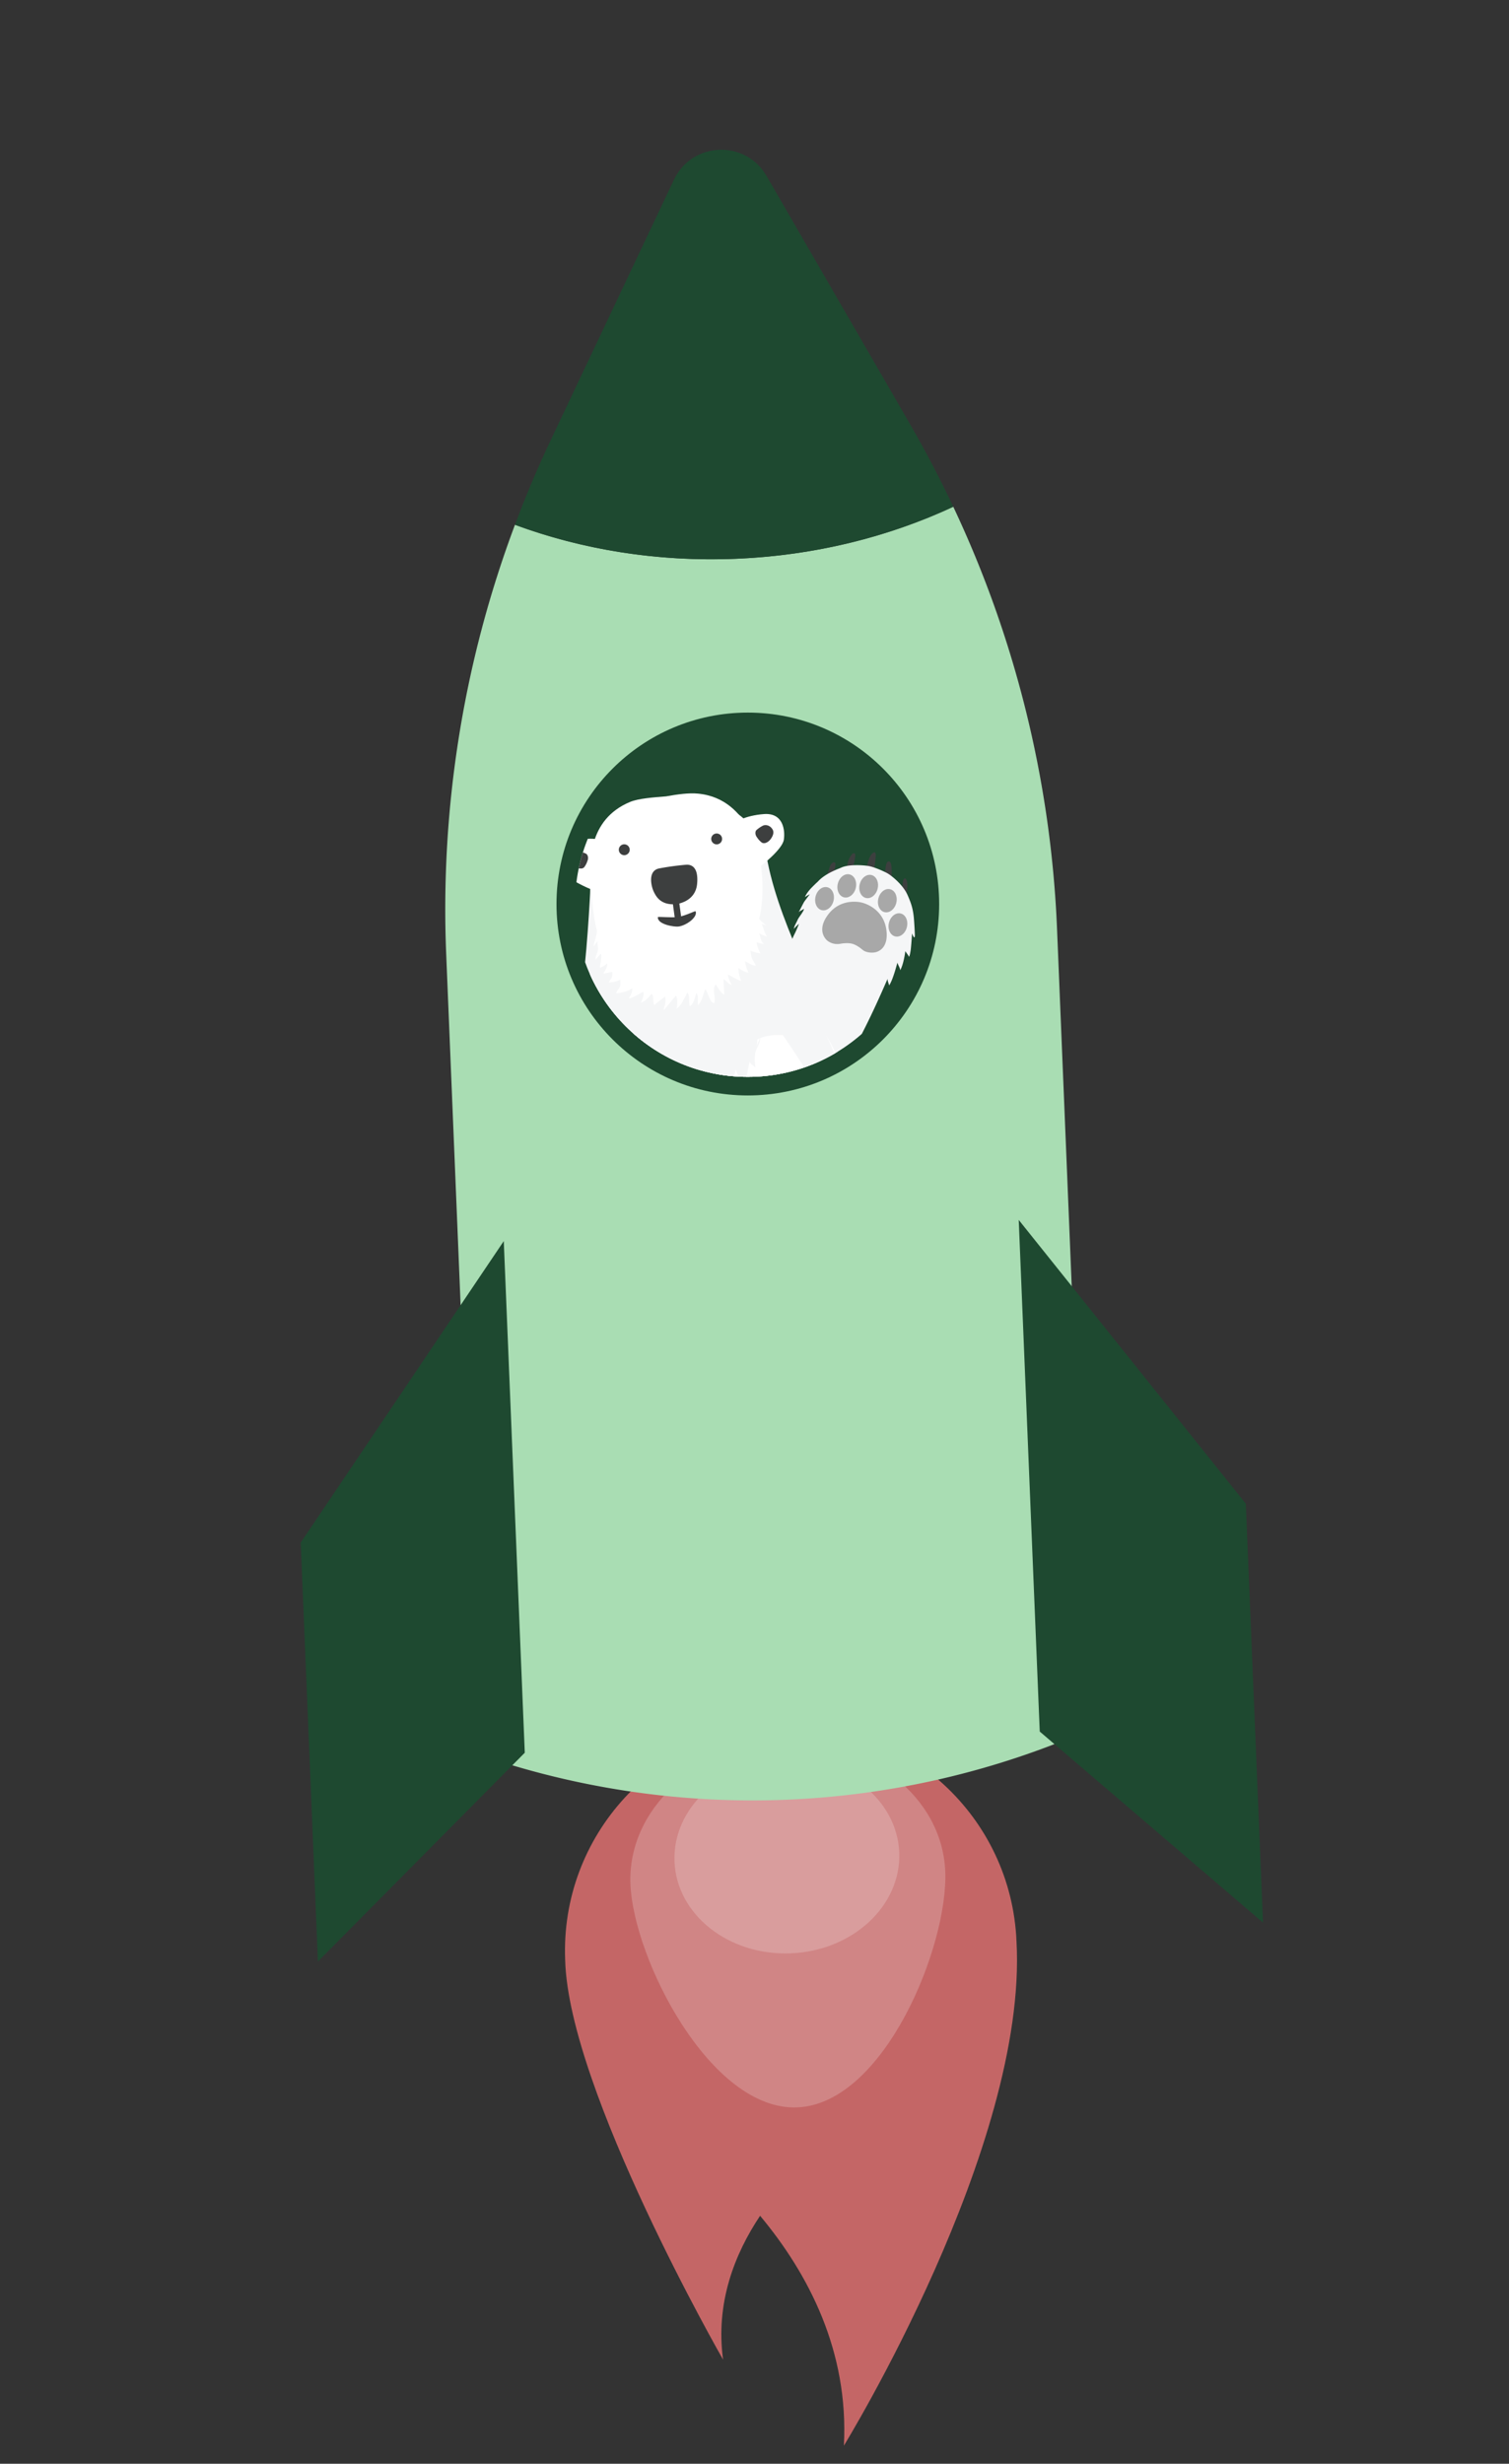
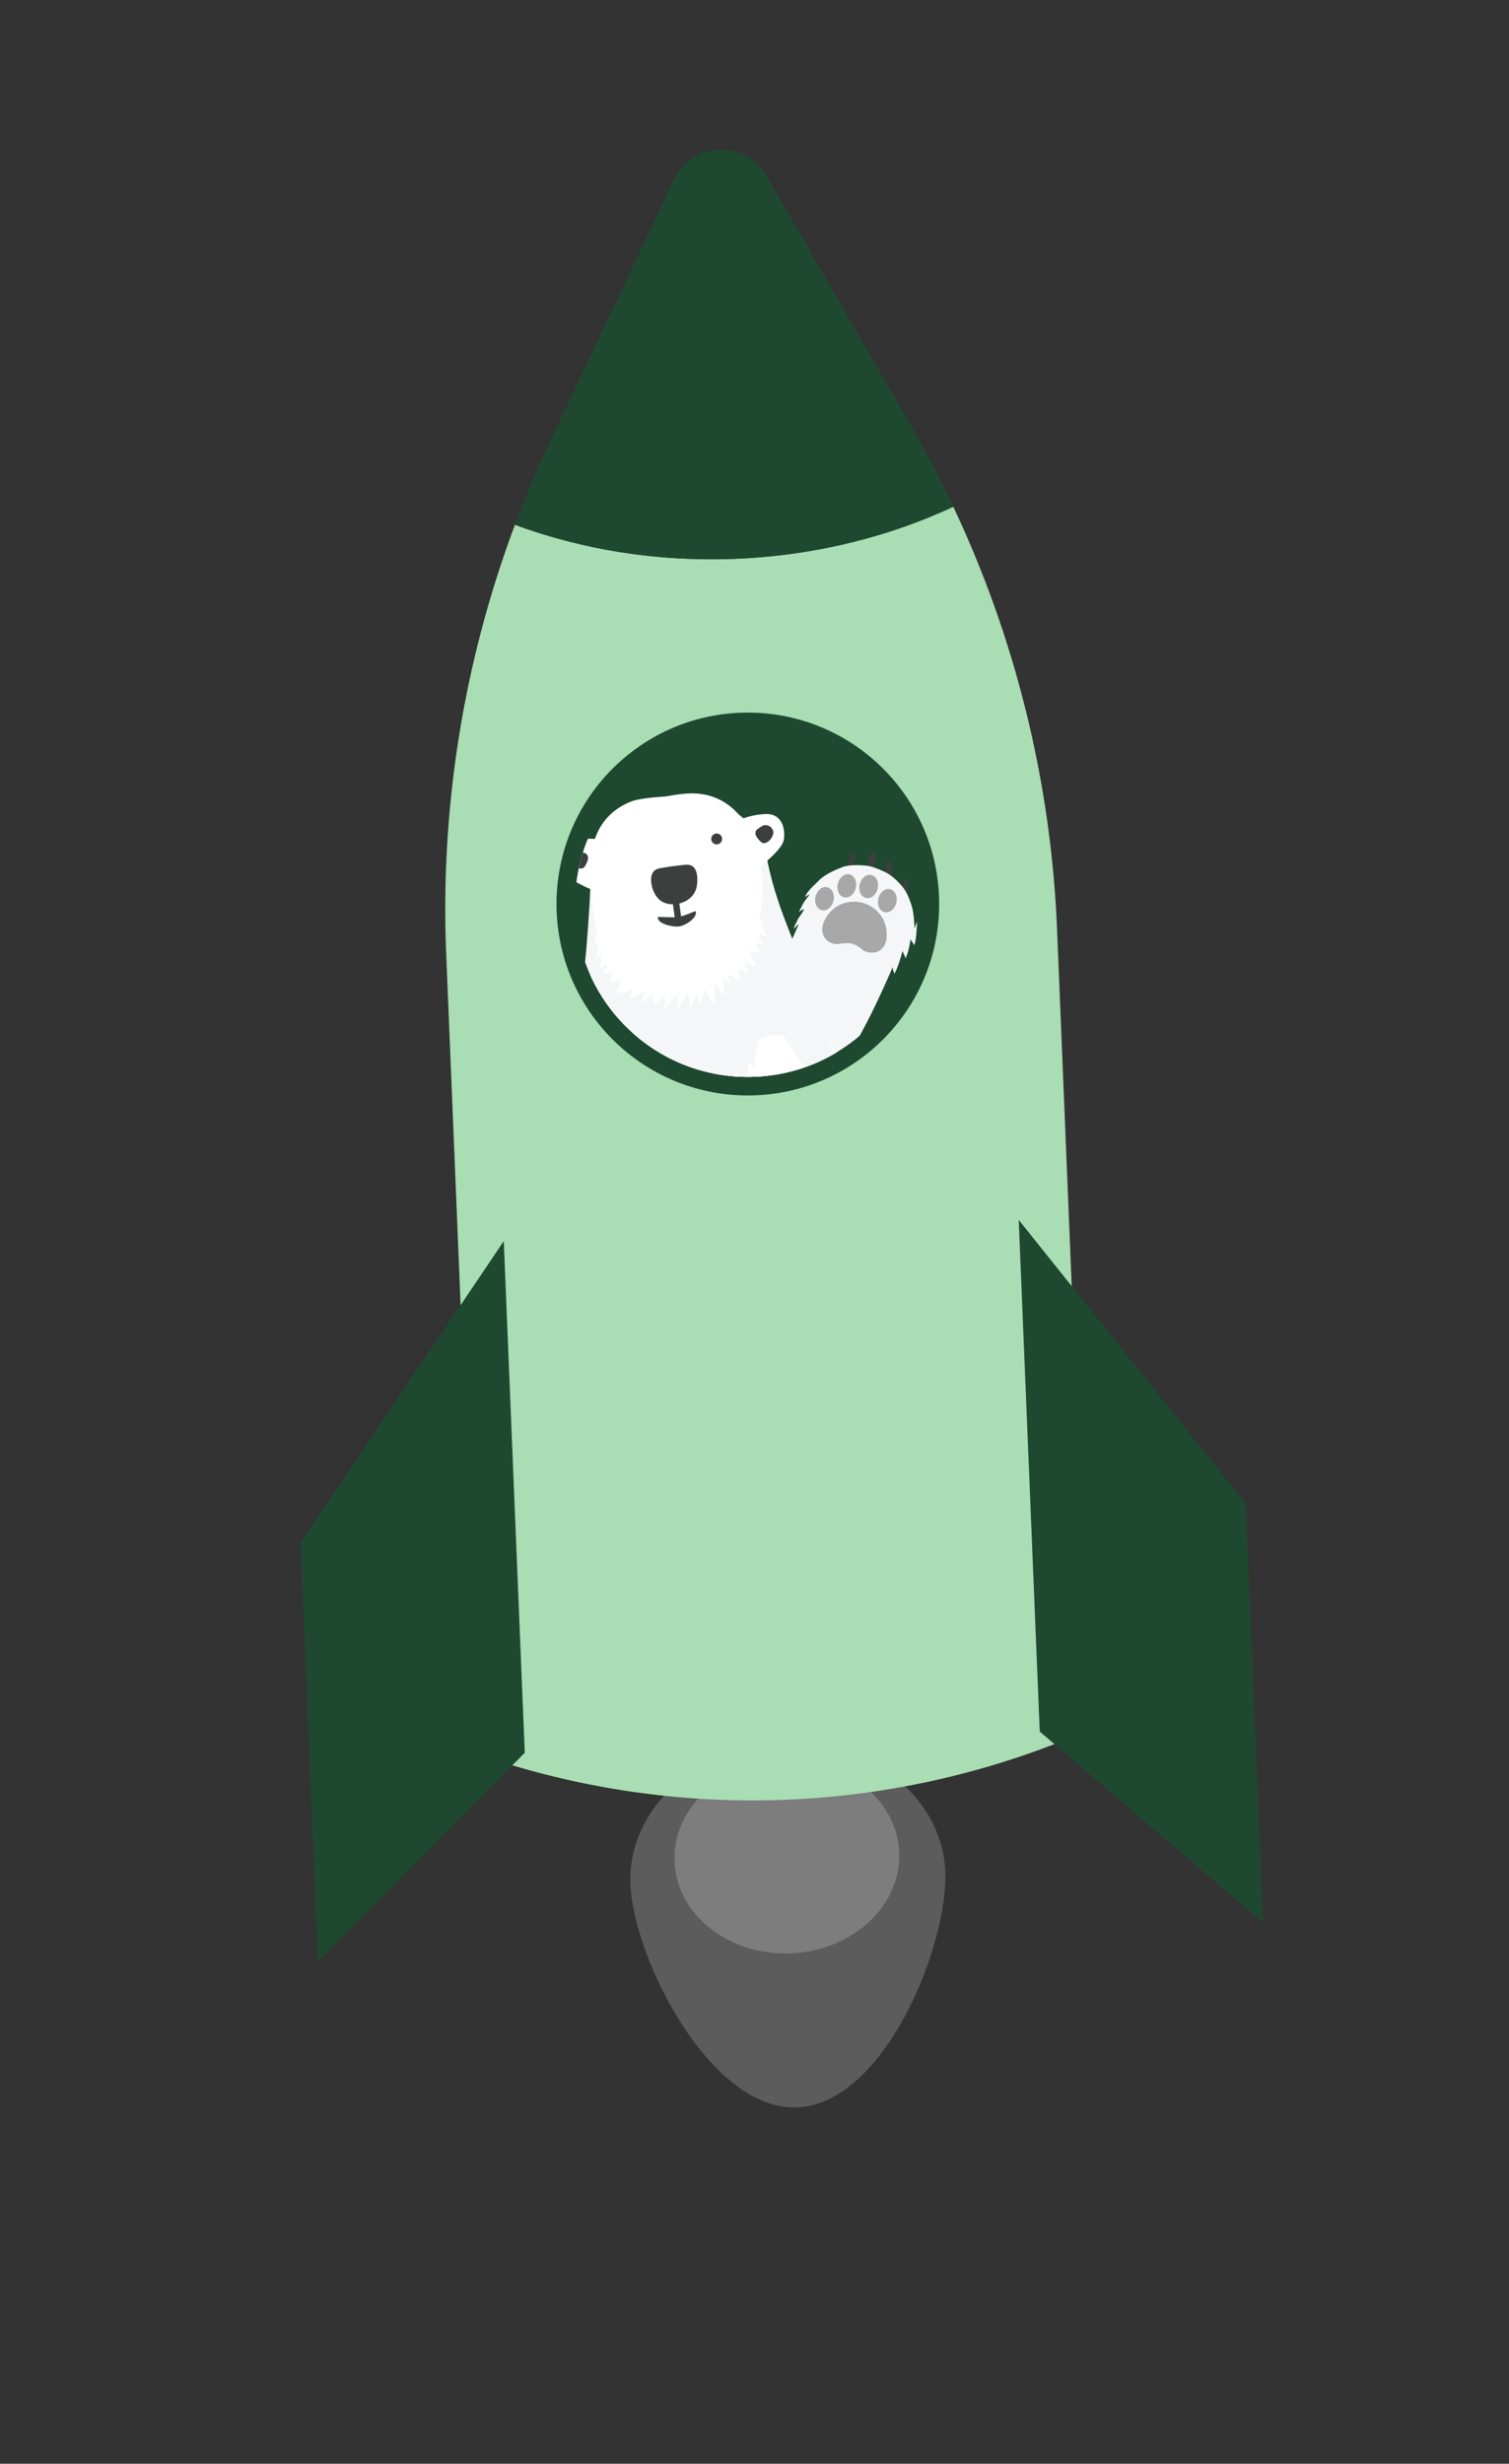
<svg xmlns="http://www.w3.org/2000/svg" viewBox="0 0 1244 2030">
  <rect x="0" y="0" width="1244" height="2030" fill="#333333" stroke="none" />
  <defs>
    <style>.cls-1{fill:none;}.cls-2{fill:#c46666;}.cls-10,.cls-3{fill:#fff;}.cls-3{opacity:0.2;}.cls-4{fill:#a9ddb3;}.cls-5{fill:#1e4930;}.cls-6{clip-path:url(#clip-path);}.cls-7{fill:#3d3f3f;}.cls-8{fill:#f5f6f7;}.cls-9{fill:#a8a8a8;}</style>
    <clipPath id="clip-path">
      <circle class="cls-1" cx="616.5" cy="744.87" r="142.42" />
    </clipPath>
  </defs>
  <g id="right_eye" data-name="right eye">
-     <path class="cls-2" d="M838,1599.75c-4.22-102.74-90.94-182.61-193.69-178.39s-182.62,90.94-178.39,193.69c2.84,107.11,130.17,329.15,130.17,329.15-6.36-46.69,9.51-87.07,30.52-118.52,39.66,47.54,73.23,111.39,69.08,189.41C695.68,2015.09,847.38,1768.56,838,1599.75Z" />
    <path class="cls-3" d="M779.26,1541.92c2.52,61.41-50.33,191.51-122,194.46s-135-122.38-137.54-183.8,53.53-113.58,125.2-116.53S776.73,1480.5,779.26,1541.92Z" />
    <ellipse class="cls-3" cx="648.77" cy="1530.03" rx="92.7" ry="79.44" transform="translate(-62.28 27.93) rotate(-2.35)" />
    <path class="cls-4" d="M424.53,432.39a901.54,901.54,0,0,0-56.7,353.51l27.11,659.81h0A691.61,691.61,0,0,0,898.52,1425L871.4,765.2a901.37,901.37,0,0,0-85.53-347.66c-53.37,24.85-114.19,40.2-179.21,42.87S479.77,452.78,424.53,432.39Z" />
    <path class="cls-5" d="M631.92,144.93c-17.41-30.1-61.44-28.29-76.32,3.13L453.76,363.17q-16.12,34.05-29.23,69.22c55.24,20.39,117.11,30.69,182.13,28s125.84-18,179.21-42.87q-16-33.92-34.8-66.58Z" />
    <polygon class="cls-5" points="857.15 1426.71 1041.22 1584.15 1027.04 1239 839.82 1005.15 857.15 1426.71" />
    <polygon class="cls-5" points="432.62 1444.16 262.09 1616.17 247.9 1271.02 415.3 1022.6 432.62 1444.16" />
    <circle class="cls-5" cx="616.5" cy="744.87" r="157.73" />
    <g class="cls-6">
-       <path class="cls-7" d="M681.53,721.79s2.65-8.08,3-8.75,1.74-3,3.56-2.44c0,0,1.15.24.27,4a48.44,48.44,0,0,1-2.42,8.1c0,.12-.83,2.27-2.63,1.48A1.69,1.69,0,0,1,681.53,721.79Z" />
      <path class="cls-7" d="M697.68,716.24s1.35-6.92,2.39-8.93a19.73,19.73,0,0,1,2.8-4c.26-.21,2.22-.94,2.21,1.3s-1.4,8.57-1.72,9.35-.73,3.46-1,4c-.76,1.56-2.14,1.29-3,1.21A2.17,2.17,0,0,1,697.68,716.24Z" />
      <path class="cls-7" d="M714.41,714.06l1.83-5.93s1.5-5.14,4.52-5.87c0,0,1.45-.31,1.19,3.19-.18,2.7-1,11-1.85,12.64-1.08,2.36-1.65,2.18-3.62,1.85S713.65,717.86,714.41,714.06Z" />
      <path class="cls-7" d="M729.23,724s.54-8.19,1.23-11.3,2.1-3.07,2.67-2.89,1.83.56,2,7.76-1,7.31-2.14,7.78S729.53,725.6,729.23,724Z" />
      <path class="cls-7" d="M743.34,735.11s.9-8.26,1.14-9.41,1.43-3.38,2.79-.76.45,8.88.41,10.29-1.56,1.36-2.27,1.4S743.22,736.16,743.34,735.11Z" />
-       <path class="cls-8" d="M754.2,770.58c0-1.18-.39-9.35-.87-14.71-.7-6.55-1.77-10.79-5.18-18.47-3.69-8.29-12.57-15.38-16-17.52-2.54-1.57-11.53-5.62-16.39-6.38-5.33-.82-16.7-1.35-22.42,1.45-1.62.76-13.12,4.69-19,11.35-2.34,2.1-4.07,3.92-4.73,4.55-2,2-5,5.47-6,8.31a26.15,26.15,0,0,1,3.9-2.29c-1.26,1.87-3.7,4.78-4.85,6.66-1.62,3-2.69,5.24-4.31,8.25.72-1.22,3.52-2.09,4.45-3-.12,2.22-4.42,7.06-5.23,9.09-1.1,2.59-2.63,4.66-3.16,7.43.8-.86,3.31-3.41,4.22-4.14a81.84,81.84,0,0,1-4.24,9.67c-.76,1.57-12.25,28.12-13.2,29.31-1.23,1.52-7,15.15-7.41,16.16-1.19,2.22-3.71,9.13-4.74,11-.58,1-7.15,17-11.35,25.26-3.58,6.92-45.78,54.63-46.34,56.46-10,30.84,82.2,40.51,109.55-9.52a378.66,378.66,0,0,0,25-39c13.68-25,25.22-53.09,25.91-54.08-.48,1.24,1,4.23,1.17,5.55,3.36-4.94,6.58-18.25,6.87-18.81.1,1.31,2.24,4.37,2.27,6.26,2.76-4.77,4.26-15.33,4.19-15.8.28.73,2.88,3.84,3,4.8.83-1.09,1.12-3.77,1.39-5.15.29-1.62,1.11-12.37,1.17-14C751.65,768.06,754,775.74,754.2,770.58Z" />
+       <path class="cls-8" d="M754.2,770.58c0-1.18-.39-9.35-.87-14.71-.7-6.55-1.77-10.79-5.18-18.47-3.69-8.29-12.57-15.38-16-17.52-2.54-1.57-11.53-5.62-16.39-6.38-5.33-.82-16.7-1.35-22.42,1.45-1.62.76-13.12,4.69-19,11.35-2.34,2.1-4.07,3.92-4.73,4.55-2,2-5,5.47-6,8.31a26.15,26.15,0,0,1,3.9-2.29c-1.26,1.87-3.7,4.78-4.85,6.66-1.62,3-2.69,5.24-4.31,8.25.72-1.22,3.52-2.09,4.45-3-.12,2.22-4.42,7.06-5.23,9.09-1.1,2.59-2.63,4.66-3.16,7.43.8-.86,3.31-3.41,4.22-4.14c-.76,1.57-12.25,28.12-13.2,29.31-1.23,1.52-7,15.15-7.41,16.16-1.19,2.22-3.71,9.13-4.74,11-.58,1-7.15,17-11.35,25.26-3.58,6.92-45.78,54.63-46.34,56.46-10,30.84,82.2,40.51,109.55-9.52a378.66,378.66,0,0,0,25-39c13.68-25,25.22-53.09,25.91-54.08-.48,1.24,1,4.23,1.17,5.55,3.36-4.94,6.58-18.25,6.87-18.81.1,1.31,2.24,4.37,2.27,6.26,2.76-4.77,4.26-15.33,4.19-15.8.28.73,2.88,3.84,3,4.8.83-1.09,1.12-3.77,1.39-5.15.29-1.62,1.11-12.37,1.17-14C751.65,768.06,754,775.74,754.2,770.58Z" />
      <path id="_Palm_" data-name="&lt;Palm&gt;" class="cls-9" d="M702.09,777.51s3.59.51,8.88,5c3.89,3.25,9.88,2.25,9.88,2.25s10.58-.85,10.15-15.27c-.82-21.64-20.52-25.79-20.52-25.79s-19.32-5.4-30.07,13.33c-6.73,12,1.9,18.23,1.9,18.23a13.48,13.48,0,0,0,10.22,2.41C698.66,776.54,702.09,777.51,702.09,777.51Z" />
      <ellipse id="_01_" data-name="&lt;01&gt;" class="cls-9" cx="679.71" cy="740.44" rx="9.72" ry="7.61" transform="translate(-201.38 1224.1) rotate(-76.21)" />
      <ellipse id="_02_" data-name="&lt;02&gt;" class="cls-9" cx="698.06" cy="729.87" rx="9.72" ry="7.61" transform="translate(-177.15 1233.88) rotate(-76.21)" />
      <ellipse id="_03_" data-name="&lt;03&gt;" class="cls-9" cx="716.09" cy="730.39" rx="9.72" ry="7.61" transform="translate(-163.91 1251.78) rotate(-76.21)" />
      <ellipse id="_04_" data-name="&lt;04&gt;" class="cls-9" cx="731.47" cy="742.08" rx="9.72" ry="7.61" transform="translate(-163.55 1275.62) rotate(-76.21)" />
-       <ellipse id="_05_" data-name="&lt;05&gt;" class="cls-9" cx="740.21" cy="762.06" rx="9.72" ry="7.61" transform="translate(-176.3 1299.33) rotate(-76.21)" />
      <path class="cls-8" d="M489.81,1515.54q-.75-5.25-1.45-10.5c-6.18-45.93-9.9-91.52-13.88-137.79-4.08-47.34-12.74-94-19.72-141-4.2-28.22-3.93-57.22-5.22-85.72-1.35-30-2.41-60-1.44-90,.26-7.77.64-15.52,1.2-23.27,5.8-80.94,25.53-159.84,39.49-239.55q4.75-27.13,9.49-54.26.45-2.61.91-5.22c.95,1.66,25-62.46,57.61-67.31,33.71-5,76,49.19,76,49.19,6,29.72,17.81,57.75,29.72,85.46,47.3,110,79.37,222.51,97.88,340.64q9.85,62.94,15.16,126.48c3.31,39.71,1.57,80.88,9.77,120,3,14.37,4.33,28.78,5.84,43.33,1.62,15.61.09,32.4,4.11,47.62,2.67,10.1,17.21,22.48,8.08,32-3.33,3.47-11.5,3.55-17.06,4.75-24.3,5.22-56.25,9.68-80.84,3.77-6.61-1.59-6.11-3-7.25-10.57-1-6.52-1.58-13.09-2.16-19.66-2.92-33.15-9.14-80.55-45.55-94.28-13.32-5-29-2.71-40.77,5.28-40.61,27.55-18.44,82-12.94,120,3,20.91-8.53,13.71-7,15.8,1.64,2.29-22.83,5.1-25.16,5.31-12.75,1.12-25.51,2.29-38.23,3.77-6.2.73-22.48,6.26-28.3,3.36C490.17,1539.22,490.81,1522.5,489.81,1515.54Zm9.38-787.26c.95,1.66-8.41-58.36,57.61-67.31,68.06-9.24,76,49.19,76,49.19" />
      <path class="cls-10" d="M698.94,1519.35c-4-7.12-1.81-20.11-.51-27.79,2.55-15,28.28-17.33,40.74-19,21.1-2.79,40.85-1,58.87,11.34,11.16,7.66,10.63,10.7,12.86,14.18s2.25,10.62-3.1,13-12.08,2.45-13.65,1.85-13.72,4.29-19.88,3.64-13.29,4.5-23.43,2.37-13.07,5.15-22.68,2.94S705.31,1530.5,698.94,1519.35Z" />
      <path class="cls-7" d="M722.44,1515.5c-.61,3.45-.28,7.86,1.14,9.42s3.55,1.27,3.9-.12,2.57-5.88,1.93-8.63S723.05,1512,722.44,1515.5Z" />
      <path class="cls-7" d="M742,1514.59a27.77,27.77,0,0,0,1.27,7.39c.82,2,3,2,3.82.29s1-3.51,1-7.16S741.76,1510.71,742,1514.59Z" />
-       <path class="cls-7" d="M757.81,1511.64s.85,8.25,2,9.45a2.26,2.26,0,0,0,3.7-1.58c0-1.89,1.32-5.17.13-8S757.47,1509.12,757.81,1511.64Z" />
      <path class="cls-7" d="M790.18,1505.5c.68,5,3.55,10.31,7.92,10.66,2.85.15,1.59-3.18.54-7C796.67,1499.62,789.73,1502.18,790.18,1505.5Z" />
      <path class="cls-7" d="M774.29,1510.75a25.37,25.37,0,0,0,3.21,6.72,2,2,0,0,0,3.8-.78c.28-1.93.05-3.65-1-7.16S773.11,1507,774.29,1510.75Z" />
      <path class="cls-10" d="M598.48,1536.12c1.09-3.92-.08-7.54-.12-12.8-.16-21.89-24.3-27.21-42.16-26.07-22.82,1.44-47.89,9.7-62.87,27.77-8.7,10.49-7.39,13.15-8.59,17.22s.68,11,6.44,11.68,12.3-.86,13.78-1.87,14.37.48,20.27-1.81,14,.8,23.21-4,14,1.47,22.78-3.23C579.76,1538.39,594.91,1548.62,598.48,1536.12Z" />
      <path class="cls-7" d="M575,1533.78c1.6,3.83,2.55,8.83,1.64,11.12s-3,2.43-3.77,1-4.31-5.9-4.49-9.25S573.35,1530,575,1533.78Z" />
      <path class="cls-7" d="M555.76,1538.54a38.92,38.92,0,0,1,.92,8.79c-.19,2.59-2.25,3.27-3.58,1.43s-2-3.65-3.09-7.82S554.87,1533.94,555.76,1538.54Z" />
      <path class="cls-7" d="M539.6,1539.79s1.6,9.77.87,11.36-3.46,1.41-4-.68-2.78-5.56-2.47-9.24S539.05,1536.76,539.6,1539.79Z" />
      <path class="cls-7" d="M505.12,1543.26c.75,5.56-.52,12.08-4.35,13.68-2.58.89-2.29-2.93-2.47-7.23C497.47,1538.63,504.61,1539.55,505.12,1543.26Z" />
      <path class="cls-7" d="M523.23,1543.5a35.07,35.07,0,0,1-1.12,8.65c-.75,2.4-3,2.44-3.87.26s-1.11-4.17-1.16-8.48S523.42,1538.88,523.23,1543.5Z" />
      <path class="cls-10" d="M515.29,1248.64c-.93-6.89-1.46-13.71-2.4-20.6a46.49,46.49,0,0,1-.25-8.65,258.68,258.68,0,0,1-8.76-30.24c-5.28-24.31-27.89-83.6-28.35-96.78s-5.75-73.63-9.33-119.49c-2.36-30.32,17.37-82.92,31-115.08,29-15.83,73.51,2.83,72.43,3.08,42.39-9.6,48.31-23.37,64.69-27.58,12.81-3.28,23.68.68,31.9,7.83,4.89,14.56,9.36,29.84,15.67,42.12,10.07,19.55,34,112.29,35,119.7s8.72,71.11,8.43,96.3-5.35,64-7.69,82.87A115,115,0,0,1,715,1196a225.4,225.4,0,0,0-.12,22.67c.43,8,4,15.74,5.46,23.62-2.57-1.37-4.09-3.81-6.27-5.24-1,5.43-3,14.18.31,18.89a26.89,26.89,0,0,1-4-6.33c-.07,2.39-.25,4.93-.16,7.56.09,7.54,3.27,17.3.66,24.41a84.74,84.74,0,0,0-6-14c.8,11.81-2.47,23.77-2.37,35.28a109.22,109.22,0,0,0-5.83-14.7c.79,3.86.28,7.91.69,12s2.73,10.36,2.17,14c-2.66-2-4.51-5.88-6.07-8.58.92,9.68-4.85,16.94-5.84,26.22-2.15-2.23-2.5-8.67-3.7-11.68,1.41,4.57-1.28,10.1-2.68,14.39s-2.33,9.19-4.18,13.15c-1.83-5.71-2.89-10.6-6.1-15.72.63,4.68-.6,17-3.86,20.38-2.11-2.89-2.62-6.66-5.61-9.17a86.26,86.26,0,0,1-5.49,12.27c-1.24-2.35-3.94-6.62-6.64-7-1.39,4.43-2.82,9.52-2.87,14-3.28-2.73-4.77-6.9-6.83-10.33-2.36,4-5,9-9.35,11.07a9.6,9.6,0,0,0-2.07-7.4c-2.1,3.06-3.87,6.61-7,8.76-.55-3.1-2.91-4.9-4.9-6.88-1.55,3.26-2.21,8.11-4.38,10.66-1.87-4-6.34-8.67-6.18-13.33-1.49,3.64-5.48,16.23-9.53,17.58-1.33-3-1.63-6.14-3.07-9-1.28-2.6-2-7-4.28-9.08-2.66,2.88-3,9.27-5.38,13-3.85-6.89-3-17.07-7.1-24.06-.91,7-6.6,13.87-7.49,20-1.81-7.43.76-15.86-.52-23.36-1.4,3.36-3.87,8.6-6.45,11.07-.51-6.69,1.38-14.23-1-20.66-1.29,2.16-1.61,4.72-2.79,6.73-1.29,2.16-3.23,3.49-4.27,5.61-4.45-2.57,1.37-18.19-4.46-22.16-3,3.44-4.28,6.53-6,10.73-1.24-6.18,1-12-.63-18.31-1.14-4.48-3.61-9-4.1-13.62-3,2.4-2.74,7.13-4.34,10a53,53,0,0,1-.42-8c.06-4.38-.54-5.89-1.9-10.08-1.33-3.92-2.73-7.44-4.3-11.2-2.86,3.31-6.64,5.67-10.25,8.41-.19-3.41,2.92-8.74,3.64-12.27,1.07-4.78.35-8.13,0-13-.67,1.94-4.51,4.84-7,5.85-1-3.18,1.46-6.82,1.81-10C516.34,1255.38,515.77,1252.15,515.29,1248.64Z" />
      <path class="cls-10" d="M467.2,1182.7c-5-61.09-12.66-159.23-13.05-201.23-.57-60.58,22.2-125.75,26.49-133.85s5.2-36.84,6.51-45-.71-74.17-.71-74.17c-.31-17-2.22-53,32.92-67.68,7.11-2.95,19.33-3.76,29.71-4.6,9.26-1.68,18.87-3,26.19-2.28,44.92,4.11,51.73,57.76,52,59.43.26,1.95,16.95,67.15,19.43,75s25.69,50.38,25.69,50.38C735.2,936.63,756.47,1087.85,762,1146Z" />
      <path class="cls-10" d="M631.58,751.46a15.75,15.75,0,0,0-2.44-.24c.65,3.74,1.07,7.94,2.94,11.23-1.37-.67-2.92-.6-4.06-1.72,1.72,3.31,2.19,7.78,4.73,10.84-2-.43-5.29-1.41-6.63-2.93,1,2.85,1.2,6.78,3.77,9a19.42,19.42,0,0,1-5.85-1.34c.13,3.1,1.74,6.57,3.09,9.22a29,29,0,0,1-8.11-2.3,23.6,23.6,0,0,0,1.13,6.23c.72,2.17,2.69,4.17,3.09,6.1-2.94.25-6-2.59-8.69-3.5a23.85,23.85,0,0,0,2.81,9.25c-2.42-.09-6.26-2.26-8.29-3.69a27.86,27.86,0,0,0,2.29,10.6c-3.81-.9-7.45-3.66-10.93-5.32.12,3,1.49,5.75,3.14,8.51-3-.44-4.45-3.51-6.86-4.6.27,4.07.43,8.44.72,12.66-3.15-1.28-5.18-5.82-7.23-8.38-3.07,4.53.5,11-1.16,15.47-3.91-.6-4.9-9-7.37-11.47-2,4.37-2.25,9.51-6,13-.34-2.5.73-8.17-1.48-9.86-.46,2.9-2.41,9.4-5.2,10.77-1.33-2.51.39-9.69-2.36-11.16-.76,2.8-2.68,5.32-3.89,7.9a16.4,16.4,0,0,1-4.53,5.29c.28-3.16.91-7.92-.74-10.67-3.44,3.87-6.55,8.12-9.87,11.83-.37-1.66,1.14-4.13,1.17-6a15.63,15.63,0,0,0-.26-5.07c-2.8,2.36-6.33,4.54-8.83,7-1.51-2.77-.11-7.07-2.26-9.33-2.18,2.7-5.11,6.22-8.65,7.26.67-2.35,3.08-6.51,1.63-8.86-3.57,1.9-7.84,4.89-11.88,5.44,1.79-2.51,3.14-5.11,3-8.49-3.05,2.55-9.12,3.79-13.16,4.34.12-2.28,2.21-3.56,2.94-5.5.63-1.64.33-3.87.36-5.72-3.23,1.29-5.66,2.19-9.35,2.12.23-1.45,1.91-2.67,2.41-4.15a15,15,0,0,0,.39-4.45c-2.5.34-5.09,1.12-7.6,1.46,1.65-2.49,3.64-5.6,3.24-8.52-1.6,1.77-3.61,2.61-5.73,3.75-.66-1.75.69-4.34.72-6.19s.51-3.61,0-5.38c-1.55,1.06-3.08,3.39-4.46,4.71-.46-2.35,1.55-5.31,1.92-7.77s-.86-5.27-.13-7.21c-1.31.74-2.3,2.86-3.42,4-.6-2.33,1.21-5.7,1.29-8.26-.06-3.53,11.68-2.72,16.62,5.54,3.28,5.37,5.32,8.92,10.74,12.29a45.28,45.28,0,0,0,20,6.64c3.85.19,7.26,1.28,10.87,1.79,4.62.64,10.2-2.1,14.74-3.14,8.4-1.85,17-6.14,24-11,5.83-4.05,12.33-10.46,15.73-16.73,2.38-4.44,3.81-9.59,5.27-14.47.77-2.65,2.48-4.73,3.72-7,1.15-2,1.82-4.36,3.29-6.12a18.07,18.07,0,0,1,5.81-5.18" />
      <path class="cls-8" d="M627.22,713.36s16.66,88-64.06,99-72.42-72.8-76.5-79.9c0,0-2.91,61.9-8.28,91.26-2.44,13.37-12.27,33.84-12.27,33.84s-14.4,19.25-14.63,77.11c-.2,34,1.13,48,2.19,49.59,0,0,2.9-24.63,26.11-82.35s53-10.45,98.13-20.54c45.38-10.26,34.9-22.73,52.43-27.24,29.45-7.54,66.13,18.39,69,39.4C700.17,899.76,685,858,675,841,647.3,793.12,631.87,732,627.22,713.36" />
      <path class="cls-8" d="M488.71,1114c.24,7,6.31,45.6,13.06,66.28l-49.06,11.53c-2-40.2-5.94-100.67-5.89-106.53.09-9.8-5.92-182.61,34.65-243l15.18,8.43s-22.69,87.88-18.87,137S488.21,1099.84,488.71,1114Z" />
      <path class="cls-8" d="M721.16,1154.08c.05-1.68,3.38-38.17,3.39-39.77.31-27,.39-59.3-.69-67.23s-26.73-107.22-37.51-128.15c-13.63-25.22-36-60.46-52-81,0,0,21.47-19.72,25.81-14.92,13.13,14.24,35.39,76.35,48.11,112.61S742,1006,745,1016.89c5.16,18.95,13.1,85.12,13.1,85.12s2.88,43.71,5.49,54.56c.1.41-1.06-6.08-.95-5.52Z" />
      <path class="cls-10" d="M625.62,756.14c-.42,1.69,6.18,6.34,6.18,6.34-1.37-.66-2.92-.59-4.06-1.71,1.72,3.31,2.19,7.78,4.73,10.84-2-.43-5.29-1.41-6.63-2.93.95,2.85,1.2,6.78,3.77,9a19.11,19.11,0,0,1-5.85-1.33c.13,3.1,1.74,6.57,3.09,9.22a29.43,29.43,0,0,1-8.11-2.3,23.86,23.86,0,0,0,1.13,6.22c.72,2.17,2.69,4.17,3.1,6.1-3,.26-6-2.58-8.7-3.49a23.91,23.91,0,0,0,2.82,9.25c-2.43-.09-6.27-2.27-8.3-3.69a27.9,27.9,0,0,0,2.29,10.6c-3.81-.9-7.45-3.67-10.93-5.32.12,3,1.49,5.75,3.14,8.5-3-.43-4.45-3.5-6.86-4.59.27,4.07.44,8.44.72,12.66-3.15-1.28-5.18-5.82-7.23-8.38-3.07,4.53.5,11-1.16,15.47-3.91-.61-4.9-9-7.37-11.48-1.95,4.38-2.25,9.52-6,13-.34-2.5.74-8.18-1.48-9.86-.45,2.9-2.41,9.4-5.2,10.77-1.33-2.51.39-9.69-2.36-11.16-.76,2.79-2.68,5.32-3.89,7.9a16.4,16.4,0,0,1-4.53,5.29c.28-3.16.91-7.92-.74-10.67-3.44,3.86-6.55,8.11-9.87,11.82-.37-1.65,1.14-4.12,1.17-6a15.29,15.29,0,0,0-.26-5.06c-2.8,2.36-6.33,4.54-8.83,7-1.51-2.78-.11-7.08-2.26-9.34-2.18,2.71-5.11,6.22-8.65,7.27.67-2.36,3.09-6.51,1.63-8.87-3.57,1.91-7.84,4.9-11.87,5.44,1.78-2.51,3.13-5.1,3-8.48-3.06,2.54-9.13,3.79-13.16,4.34.11-2.28,2.21-3.56,2.93-5.5.63-1.65.33-3.87.36-5.72-3.22,1.29-5.65,2.18-9.35,2.12.23-1.45,1.91-2.67,2.41-4.16a14.92,14.92,0,0,0,.39-4.44c-2.5.34-5.09,1.11-7.59,1.45,1.64-2.49,3.63-5.59,3.23-8.51-1.6,1.77-3.61,2.61-5.72,3.75-.67-1.75.68-4.35.72-6.19s.5-3.61,0-5.39c-1.55,1.07-3.08,3.4-4.46,4.72-.46-2.35,1.55-5.31,1.92-7.77s-.85-5.27-.12-7.21c-1.32.74-2.31,2.86-3.43,4-.4-1.56,4.23-12.14,2.26-15.9-2.37-4.56-1.65-29.7-1.63-30.54-.05-3.54,12.34,35.47,17.29,43.73,3.28,5.37,5.32,8.92,10.73,12.29a45.28,45.28,0,0,0,20,6.64c3.85.18,7.26,1.28,10.87,1.78,4.63.65,10.21-2.09,14.74-3.13,8.4-1.85,17-6.14,24-11,5.82-4,12.32-10.46,15.73-16.74,2.37-4.43,3.8-9.58,5.26-14.46a15.6,15.6,0,0,1,1.66-3.61c.4-.66,3.13-2.18,5.49-3.56,1.73-1,10-31.12,10.24-31.61C626,713.53,630.84,735.47,625.62,756.14Z" />
      <path class="cls-8" d="M626.52,855.33c.75,3.44-3.22,8.66-3.88,12.15a32.08,32.08,0,0,0,.23,12.16c-1.66-1.76-3.9-2.59-4.91-4.86-1.55,8.43-4,16.28-3.83,25-.45-4.34-2.89-7.69-4.57-11.72-1-2.27-3-5.12-3-7.66,0,2.26-1.21,4.69-1.76,6.9a43.36,43.36,0,0,0-.83,7.48c-.08,3.55.09,6.93-.29,10.38-3.11-6.23-6.11-12.63-8.67-19,1.2,4.66-.73,11.3-1.1,15.89-.5,5.73-1.06,12.05-3,17.28-1.23-5.93-2.7-11.54-5.7-16.95-1.32-2.37-3.13-4.25-4.7-6.45-1.22-1.67-2-3.41-3.75-4.59a12.77,12.77,0,0,1-.21,4.7c-.4,3.32.31,6.48.75,9.68s.47,6.6,1.34,9.88c.4,1.93,1.52,3.91,1.49,5.76-1.67-.77-2.07-2.7-2.69-4.18-1.45-3.34-2.74-6.57-4.06-10.07-1.62-4.6-4.15-8.65-6.57-12.86.19,1.39-1,3.25-1.36,4.58-.45,1.9-.74,3.92-1.19,5.83-1,4.1-2.32,8-3.5,11.81-.13-4.09-.26-8.18-.69-12.38-.61-4.45-1.65-11.11-4.82-14.65.33,3.5-1.37,7.7-2.17,11.21a19.25,19.25,0,0,1-2.13,6.24c-.68,1.22-1.7,2.07-2.07,3.54a28,28,0,0,1-.36-4.77,28.54,28.54,0,0,0-3.94-10.24,33.73,33.73,0,0,0-7.09-8.39c1,2.13-1.08,5.67-1.47,8a15.54,15.54,0,0,1-1.87,6.07c-3-6.12-3.4-11.45-8.71-16.11-3.85-3.31-8.71-6.76-11.94-10.71-1.34-1.52-2.77-3.74-2.34-5.78s2.41-4.15,3.28-6.11c1-2.26,1.44-4,3-5.8,8.55-9.1,20.49-9.87,30.9-15.68,13.32-7.33,28.91-10.44,43.94-11.48,2.66-.22,6.54-.89,9.31-.28,1.91.45,4.22,1.84,6,2.59,4.82,2,8.66,3.22,12.69,6.78,3.71,3.33,5.79,7.15,4.76,12.11a47.24,47.24,0,0,0-.87,8.2,13,13,0,0,1-.42,3.17" />
      <path class="cls-7" d="M556.58,745.05s16.71-1.13,18.12-16.91-6.68-15.82-9.21-15.62a219.75,219.75,0,0,0-22,3c-9.94,1.92-6.44,15.19-4.66,18.92S544.2,745.74,556.58,745.05Z" />
      <path class="cls-7" d="M556.19,755.73a2.66,2.66,0,0,0,3,2.29h0a2.67,2.67,0,0,0,2.29-3l-1.66-12.25a2.68,2.68,0,0,0-3-2.29h0a2.67,2.67,0,0,0-2.28,3Z" />
      <circle class="cls-7" cx="590.81" cy="691.23" r="4.49" />
-       <circle class="cls-7" cx="514.63" cy="700.14" r="4.49" />
      <path class="cls-10" d="M487.74,732.85c-.55.07-21-8.49-24.24-15.71s-5.49-21.65,10.11-24.76,25.54.22,27.58.66S500.34,731.7,487.74,732.85Z" />
      <path class="cls-7" d="M474.9,714.46s-5.87-3.6-4.75-7.86,4.63-5.59,6.65-5.29a24.77,24.77,0,0,1,6.54,2.23c1.42,1.08,1.9,3.57.93,5.82a16.84,16.84,0,0,1-2.33,4.71C481.84,714.37,480,717.18,474.9,714.46Z" />
      <path class="cls-10" d="M627,713.53c.56-.08,18-13.78,19.18-21.6s-.48-22.33-16.34-21.17-24.56,7-26.41,8S614.55,715.78,627,713.53Z" />
      <path class="cls-7" d="M634.48,692.39s4.7-5,2.48-8.84-5.94-4.16-7.82-3.34a25.19,25.19,0,0,0-5.71,3.9c-1.08,1.42-.88,3.94.66,5.86a16.65,16.65,0,0,0,3.51,3.92C627.77,694.15,630.34,696.35,634.48,692.39Z" />
      <path class="cls-7" d="M559.39,763.42c6.64-.9,16.13-8,14-12.62-.19-.41-9,4-14.48,4.75s-16.51-.46-16.57.13C541.82,761.73,556,763.89,559.39,763.42Z" />
    </g>
  </g>
</svg>